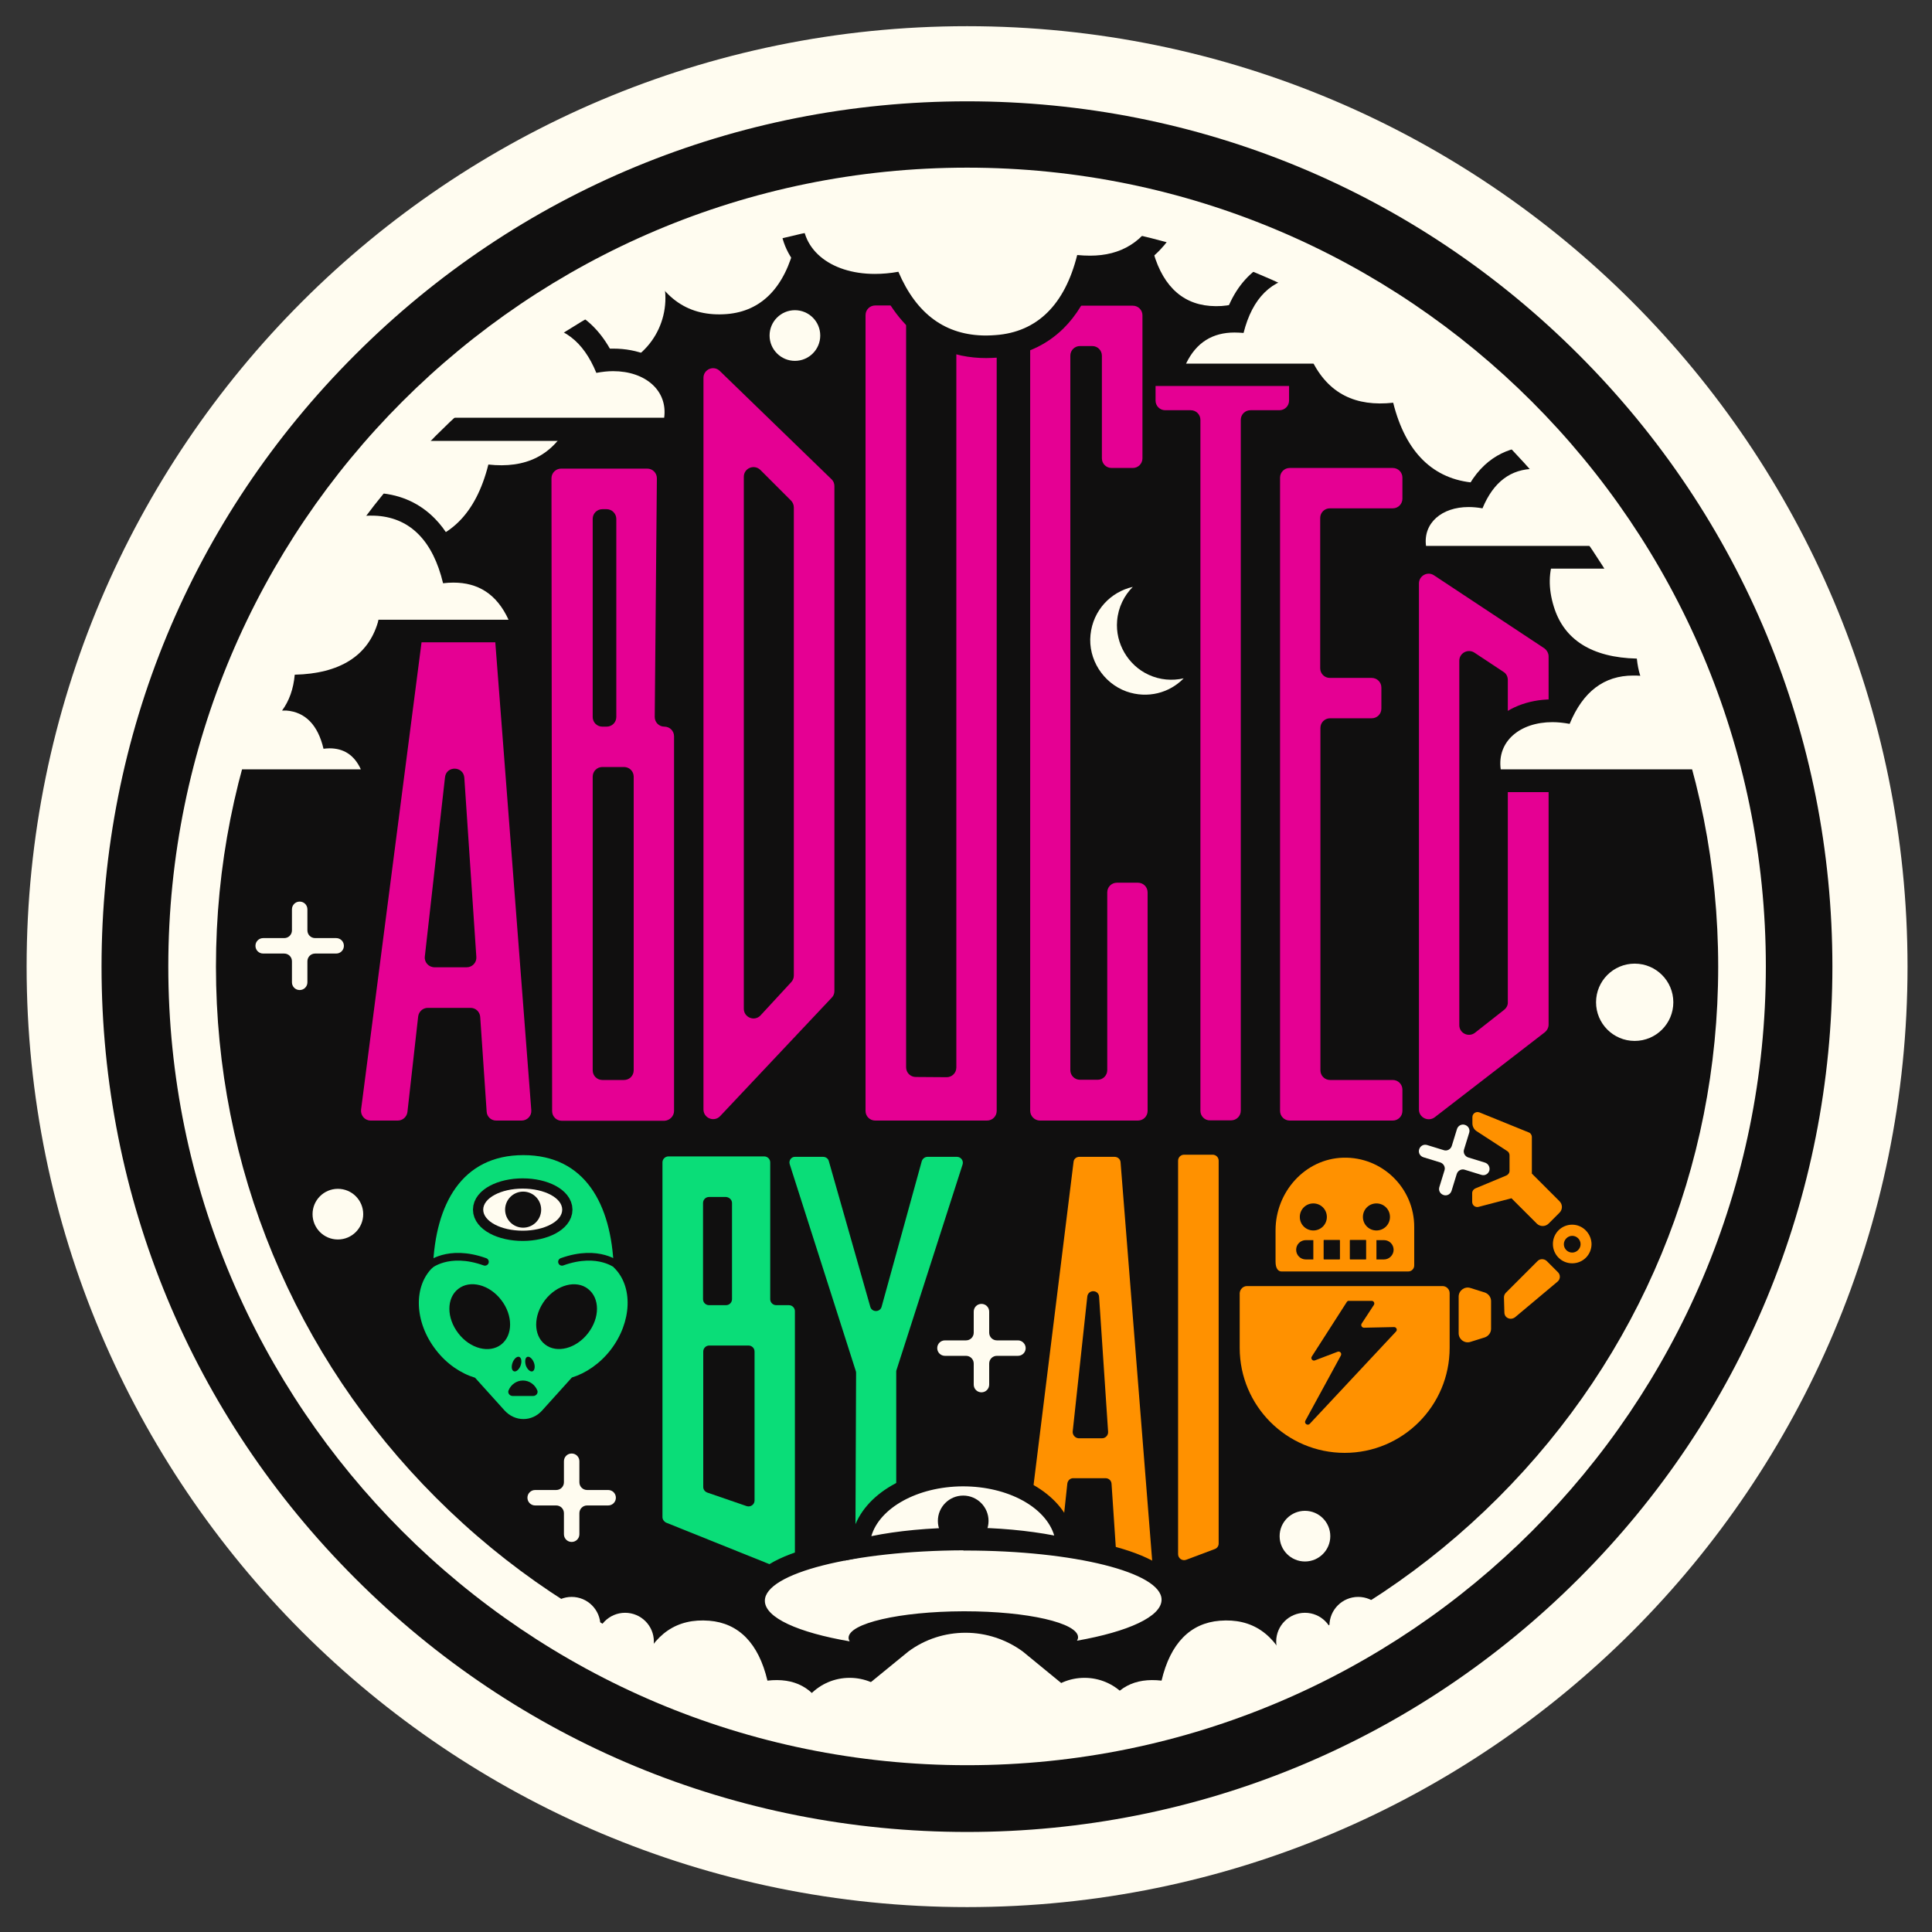
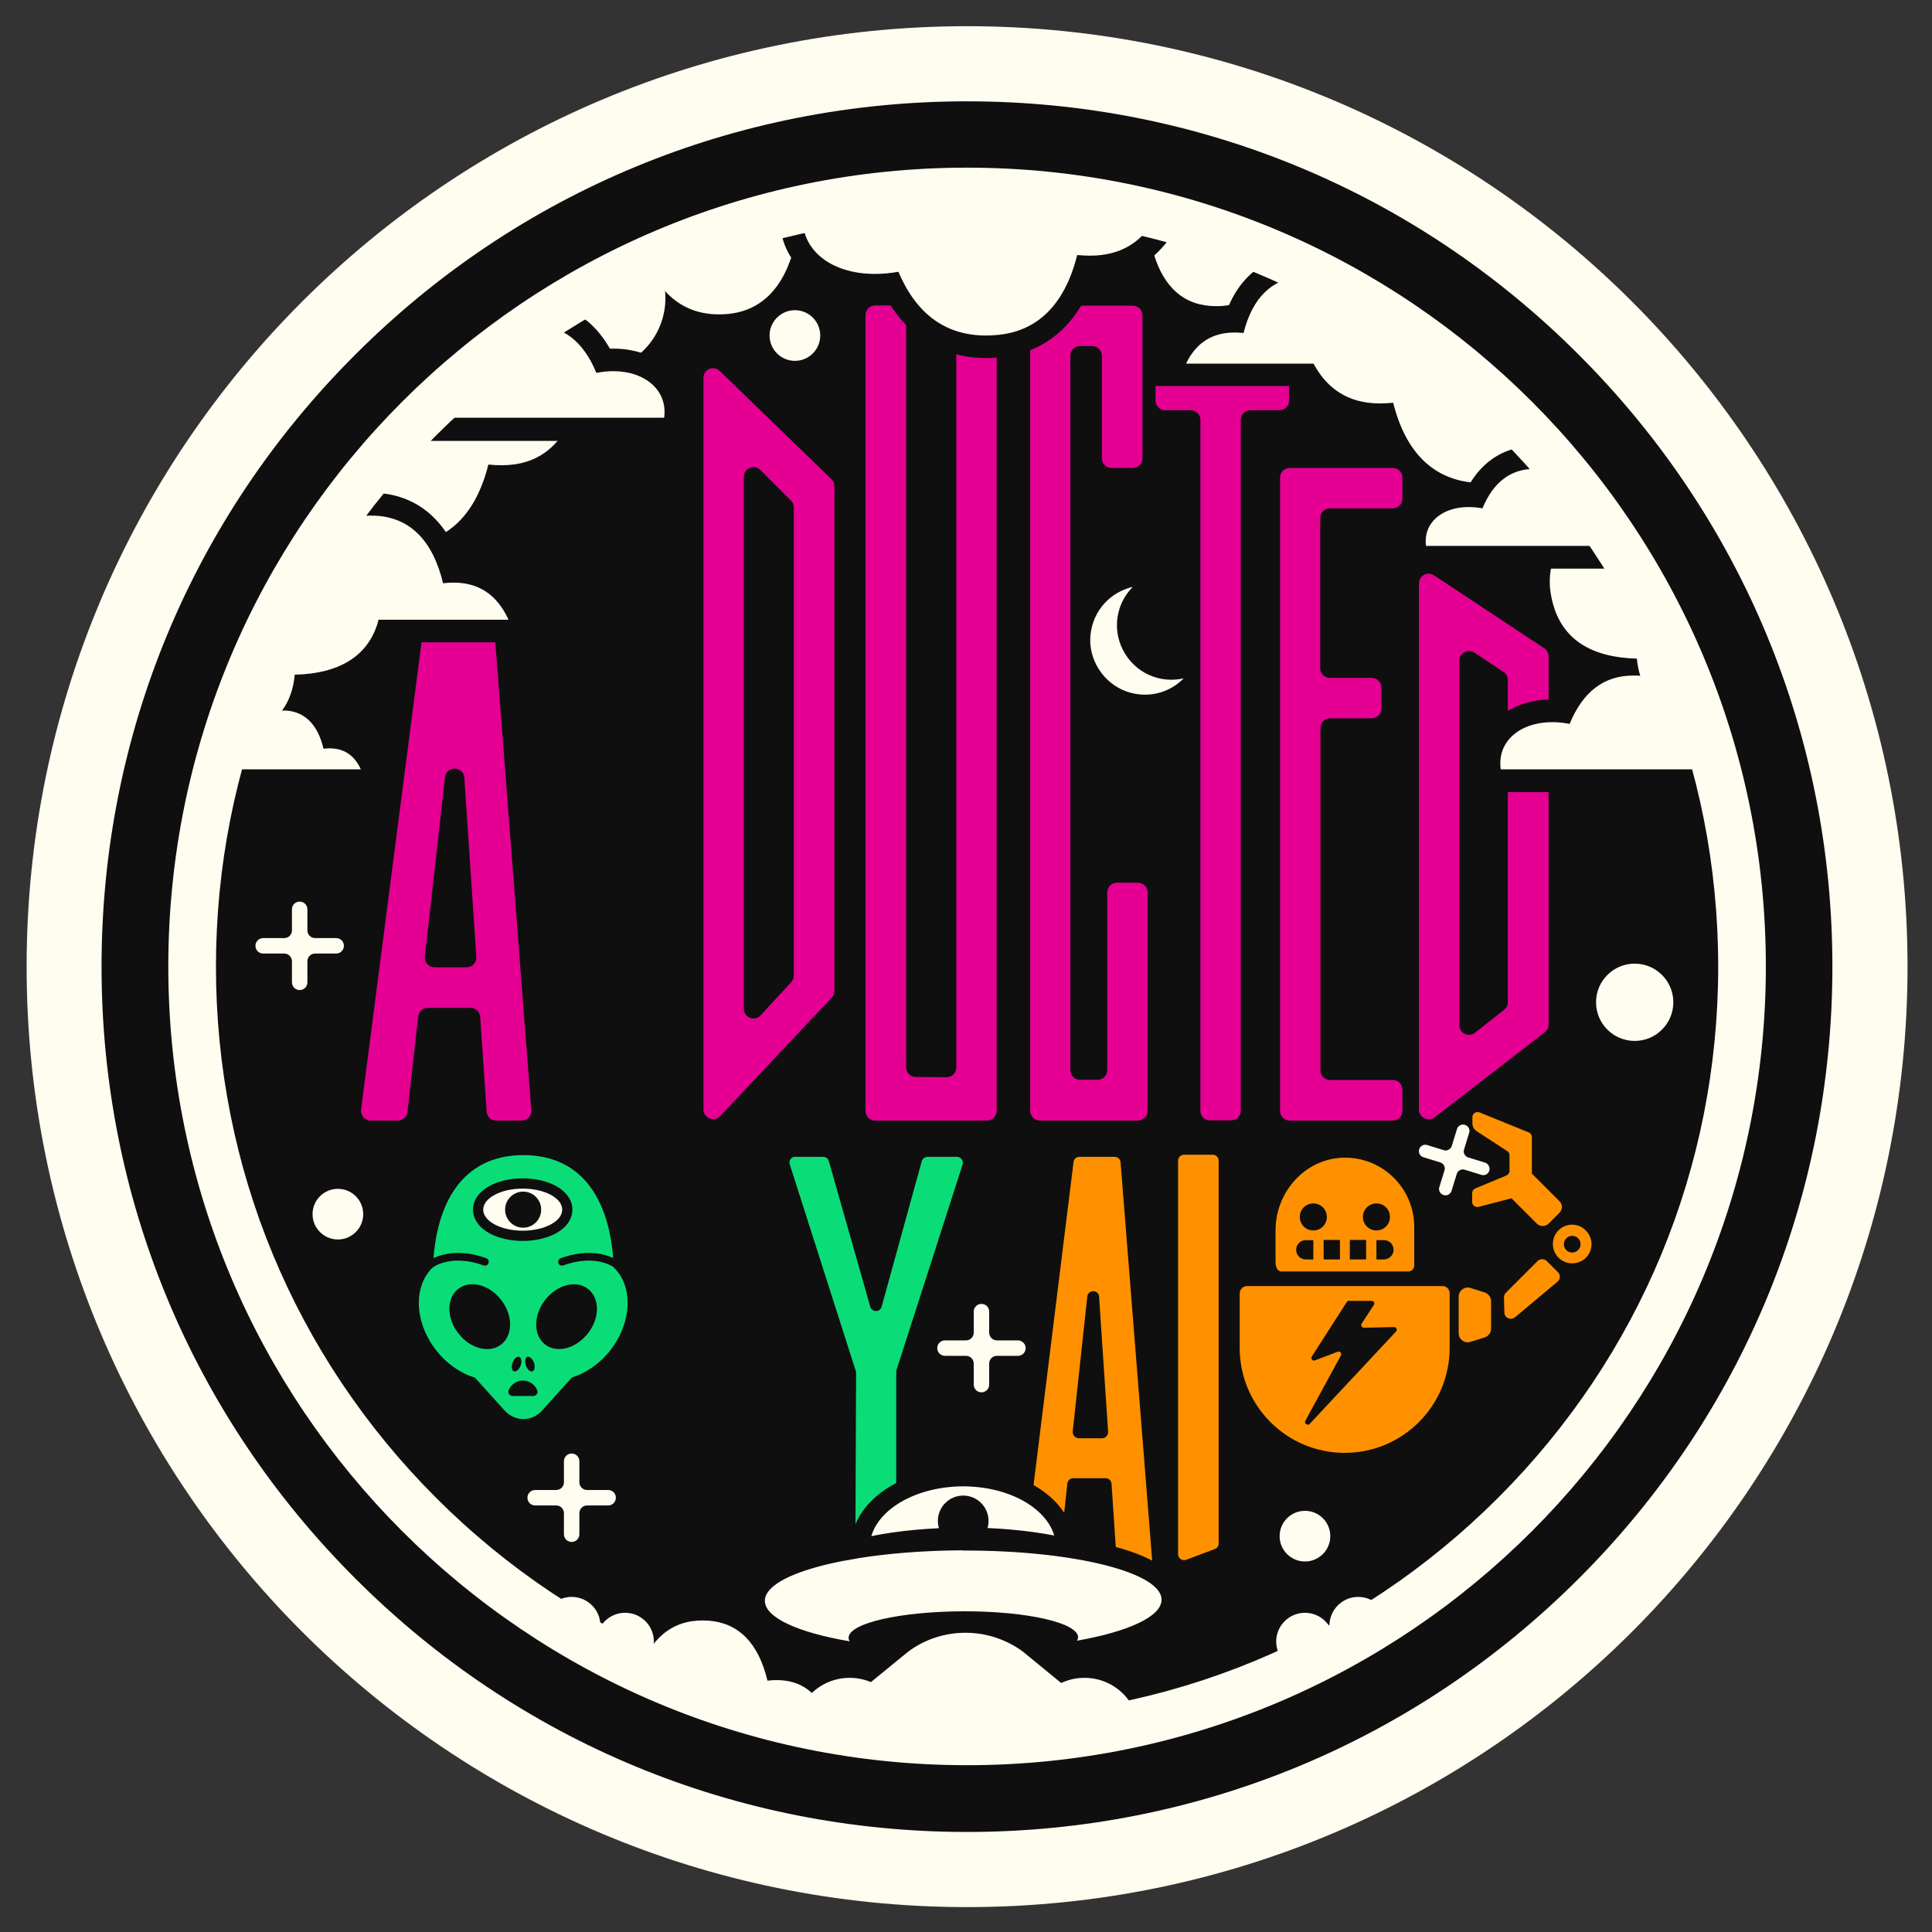
<svg xmlns="http://www.w3.org/2000/svg" version="1.1" x="0px" y="0px" viewBox="0 0 900 900" style="enable-background:new 0 0 900 900;" xml:space="preserve">
  <rect x="0" y="0" width="900" height="900" fill="#333333" stroke="none" />
  <style type="text/css">
	.st0{display:none;}
	.st1{display:inline;}
	.st2{fill:#100F0F;}
	.st3{fill:#FFFCF0;}
	.st4{fill:#E50093;}
	.st5{fill:#FF9100;}
	.st6{fill:#0ADD78;}
	.st7{fill:none;stroke:#100F0F;stroke-width:3.582;stroke-linecap:round;stroke-miterlimit:10;}
	.st8{fill:none;stroke:#100F0F;stroke-width:9.552;stroke-miterlimit:10;}
</style>
  <g id="Layer_2" class="st0">
    <rect x="0.5" y="0.3" class="st1" width="900" height="900" />
  </g>
  <g id="Layer_1">
    <circle class="st2" cx="448.8" cy="450.6" r="430.8" />
    <path class="st3" d="M450.5,47.2c107.7,0,208.9,41.9,285,118.1c76.1,76.1,118.1,177.4,118.1,285s-41.9,208.9-118.1,285   c-76.1,76.1-177.4,118.1-285,118.1s-208.9-41.9-285-118.1C89.3,659.2,47.3,558,47.3,450.3s41.9-208.9,118.1-285   C241.5,89.1,342.8,47.2,450.5,47.2 M450.5,12.2c-241.9,0-438.1,196.1-438.1,438.1s196.1,438.1,438.1,438.1s438.1-196.1,438.1-438.1   S692.4,12.2,450.5,12.2L450.5,12.2z" />
    <path class="st3" d="M153.1,239.2c9,10.9,21.2,15.7,36.4,14.5c19.3-1.5,32.2-14.1,38-37.3c17.3,1.9,30.3-4,38.1-20.2   c-20.6,0-41.2,0-61.6,0L153.1,239.2z" />
    <circle class="st3" cx="157.4" cy="565.6" r="11.8" />
    <circle class="st3" cx="607.9" cy="715.6" r="11.8" />
    <circle class="st3" cx="761.5" cy="466.9" r="18" />
    <circle class="st3" cx="370.3" cy="156.3" r="11.8" />
-     <path class="st4" d="M458.7,719.6h-5.8c-1.2,0-2.1-0.9-2.1-2.1v-5.8c0-1.2-0.9-2.1-2.1-2.1l0,0c-1.2,0-2.1,0.9-2.1,2.1v5.8   c0,1.2-0.9,2.1-2.1,2.1h-5.8c-1.2,0-2.1,0.9-2.1,2.1v0c0,1.2,0.9,2.1,2.1,2.1h5.8c1.2,0,2.1,0.9,2.1,2.1v5.8c0,1.2,0.9,2.1,2.1,2.1   l0,0c1.2,0,2.1-0.9,2.1-2.1v-5.8c0-1.2,0.9-2.1,2.1-2.1h5.8c1.2,0,2.1-0.9,2.1-2.1v0C460.8,720.5,459.9,719.6,458.7,719.6z" />
    <g>
      <path class="st3" d="M156.6,437h-9.8c-2,0-3.6-1.6-3.6-3.6v-9.8c0-2-1.6-3.6-3.6-3.6l0,0c-2,0-3.6,1.6-3.6,3.6v9.8    c0,2-1.6,3.6-3.6,3.6h-9.8c-2,0-3.6,1.6-3.6,3.6v0c0,2,1.6,3.6,3.6,3.6h9.8c2,0,3.6,1.6,3.6,3.6v9.8c0,2,1.6,3.6,3.6,3.6l0,0    c2,0,3.6-1.6,3.6-3.6v-9.8c0-2,1.6-3.6,3.6-3.6h9.8c2,0,3.6-1.6,3.6-3.6v0C160.2,438.6,158.6,437,156.6,437z" />
    </g>
    <g>
      <path class="st3" d="M474.2,624.4h-9.8c-2,0-3.6-1.6-3.6-3.6V611c0-2-1.6-3.6-3.6-3.6l0,0c-2,0-3.6,1.6-3.6,3.6v9.8    c0,2-1.6,3.6-3.6,3.6h-9.8c-2,0-3.6,1.6-3.6,3.6v0c0,2,1.6,3.6,3.6,3.6h9.8c2,0,3.6,1.6,3.6,3.6v9.8c0,2,1.6,3.6,3.6,3.6l0,0    c2,0,3.6-1.6,3.6-3.6v-9.8c0-2,1.6-3.6,3.6-3.6h9.8c2,0,3.6-1.6,3.6-3.6v0C477.8,626.1,476.2,624.4,474.2,624.4z" />
    </g>
    <g>
      <path class="st3" d="M283.3,694.1h-9.8c-2,0-3.6-1.6-3.6-3.6v-9.8c0-2-1.6-3.6-3.6-3.6h0c-2,0-3.6,1.6-3.6,3.6v9.8    c0,2-1.6,3.6-3.6,3.6h-9.8c-2,0-3.6,1.6-3.6,3.6v0c0,2,1.6,3.6,3.6,3.6h9.8c2,0,3.6,1.6,3.6,3.6v9.8c0,2,1.6,3.6,3.6,3.6h0    c2,0,3.6-1.6,3.6-3.6v-9.8c0-2,1.6-3.6,3.6-3.6h9.8c2,0,3.6-1.6,3.6-3.6v0C286.9,695.7,285.3,694.1,283.3,694.1z" />
    </g>
    <path class="st3" d="M691.8,541.6l-7.8-2.4c-1.6-0.5-2.5-2.2-2-3.7l2.4-7.8c0.5-1.6-0.4-3.2-2-3.7l0,0c-1.6-0.5-3.2,0.4-3.7,2   l-2.4,7.8c-0.5,1.6-2.2,2.5-3.7,2l-7.8-2.4c-1.6-0.5-3.2,0.4-3.7,2l0,0c-0.5,1.6,0.4,3.2,2,3.7l7.8,2.4c1.6,0.5,2.5,2.2,2,3.7   l-2.4,7.8c-0.5,1.6,0.4,3.2,2,3.7l0,0c1.6,0.5,3.2-0.4,3.7-2l2.4-7.8c0.5-1.6,2.2-2.5,3.7-2l7.8,2.4c1.6,0.5,3.2-0.4,3.7-2l0,0   C694.2,543.7,693.3,542.1,691.8,541.6z" />
    <path class="st5" d="M580.9,599.1h91.1c1.8,0,3.3,1.5,3.3,3.3v25.5c0,27-21.9,48.9-48.9,48.9h0c-27,0-48.9-21.9-48.9-48.9v-25.5   C577.6,600.6,579.1,599.1,580.9,599.1z" />
    <path class="st5" d="M691.7,623l-6.7,2.1c-2.7,0.9-5.5-1.2-5.5-4V604c0-2.8,2.8-4.9,5.5-4l6.7,2.1c1.7,0.6,2.9,2.2,2.9,4V619   C694.6,620.8,693.4,622.4,691.7,623z" />
    <path class="st5" d="M700.8,611.5l-0.2-7.1c0-0.8,0.3-1.6,0.9-2.2l14.8-14.8c1.1-1.1,3-1.1,4.2,0l5.3,5.3c1.2,1.2,1.1,3.2-0.2,4.3   l-19.8,16.6C703.7,615.2,700.9,614,700.8,611.5z" />
    <path class="st5" d="M726.5,559.6l-12.9-12.9v-17c0-1-0.6-1.9-1.5-2.2l-22.9-9.3c-1.6-0.6-3.3,0.5-3.3,2.2v2.9   c0,1.4,0.7,2.8,1.9,3.6l14.3,9.3c0.7,0.4,1.1,1.2,1.1,2v7.2c0,1-0.6,1.8-1.5,2.2l-14.4,6c-0.9,0.4-1.5,1.2-1.5,2.2v4.1   c0,1.6,1.5,2.7,3,2.3l15.3-4l11.8,11.8c1.5,1.5,4,1.5,5.5,0l4.9-4.9C728,563.6,728,561.1,726.5,559.6z" />
    <path class="st5" d="M732.4,570.5c-5,0-9,4-9,9c0,5,4,9,9,9c5,0,9-4,9-9C741.3,574.6,737.3,570.5,732.4,570.5z M732.4,583.5   c-2.2,0-3.9-1.8-3.9-3.9s1.8-3.9,3.9-3.9c2.2,0,3.9,1.8,3.9,3.9S734.5,583.5,732.4,583.5z" />
    <path class="st4" d="M231.1,522H243c2.6,0,4.7-2.2,4.5-4.8l-18.9-245.7c-0.2-2.3-2.1-4.2-4.5-4.2h-19.6c-2.3,0-4.2,1.7-4.5,3.9   l-31.8,245.7c-0.3,2.7,1.7,5.1,4.5,5.1h12.6c2.3,0,4.2-1.7,4.5-4l5-44.5c0.3-2.3,2.2-4,4.5-4h19.9c2.4,0,4.3,1.8,4.5,4.2l3,44.1   C226.8,520.1,228.7,522,231.1,522z M197.9,445.6l9.4-83.5c0.6-5.5,8.6-5.3,9,0.2l5.6,83.5c0.2,2.6-1.9,4.8-4.5,4.8h-14.9   C199.7,450.6,197.6,448.3,197.9,445.6z" />
-     <path class="st4" d="M314,517.5V343c0-2.5-2-4.5-4.5-4.5h0c-2.5,0-4.5-2-4.5-4.5l1-111.2c0-2.5-2-4.5-4.5-4.5h-40.1   c-2.5,0-4.5,2-4.5,4.5l0.3,294.8c0,2.5,2,4.5,4.5,4.5h47.8C312,522,314,519.9,314,517.5z M287.1,241.7V334c0,2.5-2,4.5-4.5,4.5h-2   c-2.5,0-4.5-2-4.5-4.5v-92.3c0-2.5,2-4.5,4.5-4.5h2C285,237.2,287.1,239.2,287.1,241.7z M290.7,503.1h-10.1c-2.5,0-4.5-2-4.5-4.5   V361.8c0-2.5,2-4.5,4.5-4.5h10.1c2.5,0,4.5,2,4.5,4.5v136.8C295.2,501.1,293.2,503.1,290.7,503.1z" />
    <path class="st4" d="M327.7,176v340.8c0,4.1,5,6.1,7.8,3.1l52-55.2c0.8-0.8,1.2-1.9,1.2-3.1V226.4c0-1.2-0.5-2.4-1.4-3.2l-52-50.4   C332.4,170,327.7,172.1,327.7,176z M368.6,457.5L354.3,473c-2.8,3-7.8,1-7.8-3.1V222.1c0-4,4.8-6,7.7-3.2l14.3,14.3   c0.8,0.8,1.3,2,1.3,3.2v218C369.8,455.6,369.4,456.6,368.6,457.5z" />
    <path class="st4" d="M661,271.8v245.1c0,3.7,4.3,5.8,7.3,3.6l51.3-39.6c1.1-0.9,1.8-2.2,1.8-3.6V305.8c0-1.5-0.8-2.9-2-3.8L668,268   C665,266,661,268.2,661,271.8z M700.7,470.4l-13.6,10.7c-3,2.3-7.3,0.2-7.3-3.5V307.8c0-3.6,4-5.7,7-3.8l13.6,9   c1.3,0.8,2,2.2,2,3.8v150C702.5,468.2,701.8,469.5,700.7,470.4z" />
    <path class="st4" d="M403.2,146.8v370.7c0,2.5,2,4.5,4.5,4.5h52.1c2.5,0,4.5-2,4.5-4.5V146.8c0-2.5-2.1-4.5-4.6-4.5l-9.8,0.1   c-2.5,0-4.4,2-4.4,4.5v350.4c0,2.5-2,4.5-4.5,4.5l-14.4-0.1c-2.5,0-4.5-2-4.5-4.5V146.8c0-2.5-2-4.5-4.5-4.5h-9.9   C405.2,142.3,403.2,144.3,403.2,146.8z" />
    <path class="st4" d="M479.9,517.4V146.9c0-2.5,2-4.5,4.5-4.5h43.3c2.5,0,4.5,2,4.5,4.5v66.6c0,2.5-2,4.5-4.5,4.5h-9.9   c-2.5,0-4.5-2-4.5-4.5v-47.8c0-2.5-2-4.5-4.5-4.5h-5.7c-2.5,0-4.5,2-4.5,4.5v332.8c0,2.5,2,4.5,4.5,4.5h8.2c2.5,0,4.5-2,4.5-4.5   v-82.8c0-2.5,2-4.5,4.5-4.5h9.8c2.5,0,4.5,2,4.5,4.5v101.8c0,2.5-2,4.5-4.5,4.5h-45.8C481.9,521.9,479.9,519.9,479.9,517.4z" />
    <path class="st4" d="M559.2,517.5V195.6c0-2.5-2-4.5-4.5-4.5h-11.9c-2.5,0-4.5-2-4.5-4.5v-9.8c0-2.5,2-4.5,4.5-4.5H596   c2.5,0,4.5,2,4.5,4.5v9.8c0,2.5-2,4.5-4.5,4.5h-13.5c-2.5,0-4.5,2-4.5,4.5v321.8c0,2.5-2,4.5-4.5,4.5l-9.8,0   C561.2,522,559.2,519.9,559.2,517.5z" />
    <path class="st4" d="M596.3,517.5v-295c0-2.5,2-4.5,4.5-4.5h48c2.5,0,4.5,2,4.5,4.5v9.8c0,2.5-2,4.5-4.5,4.5h-29.3   c-2.5,0-4.5,2-4.5,4.5v70c0,2.5,2,4.5,4.5,4.5H639c2.5,0,4.5,2,4.5,4.5v9.8c0,2.5-2,4.5-4.5,4.5h-19.4c-2.5,0-4.5,2-4.5,4.5v159.5   c0,2.5,2,4.5,4.5,4.5h29.2c2.5,0,4.5,2,4.5,4.5v9.9c0,2.5-2,4.5-4.5,4.5h-48C598.3,522,596.3,520,596.3,517.5z" />
    <path class="st5" d="M524.1,733.9l10.7-3.1c1.3-0.4,2.1-1.6,2-2.9L522,541.4c-0.1-1.4-1.3-2.5-2.8-2.5h-16.4c-1.4,0-2.6,1-2.7,2.4   l-24.7,199.5c-0.2,1.8,1.3,3.3,3.1,3.1l11.1-1.6c1.3-0.2,2.2-1.2,2.4-2.4l5.2-48.8c0.2-1.4,1.3-2.5,2.7-2.5h15.1   c1.5,0,2.7,1.1,2.8,2.6l2.7,40.3C520.7,733.2,522.4,734.4,524.1,733.9z M499.7,666.9l6.8-62.9c0.4-3.4,5.3-3.3,5.5,0.1l4.2,62.9   c0.1,1.6-1.2,3-2.8,3h-11C500.9,669.9,499.6,668.5,499.7,666.9z" />
-     <path class="st6" d="M370.3,729.3V610.8c0-1.5-1.2-2.8-2.8-2.8h-5.9c-1.5,0-2.8-1.2-2.8-2.8v-63.7c0-1.5-1.2-2.8-2.8-2.8h-44.6   c-1.5,0-2.8,1.2-2.8,2.8v165.2c0,1.1,0.7,2.1,1.7,2.6l56,22.5C368.3,732.6,370.3,731.2,370.3,729.3z M341,560.4v44.8   c0,1.5-1.2,2.8-2.8,2.8h-7.9c-1.5,0-2.8-1.2-2.8-2.8v-44.8c0-1.5,1.2-2.8,2.8-2.8h7.9C339.7,557.7,341,558.9,341,560.4z    M347.8,701.6l-18.3-6.3c-1.1-0.4-1.9-1.4-1.9-2.6v-63.1c0-1.5,1.2-2.8,2.8-2.8h18.3c1.5,0,2.8,1.2,2.8,2.8V699   C351.5,700.9,349.6,702.2,347.8,701.6z" />
    <path class="st6" d="M367.9,542.4l30.8,96.4c0.1,0.3,0.1,0.6,0.1,0.9l-0.4,97.9c0,1.4,1,2.6,2.4,2.8l13.6,1.7   c1.6,0.2,3.1-1.1,3.1-2.7V639.1c0-0.3,0-0.6,0.1-0.8l30.8-95.8c0.6-1.8-0.8-3.6-2.6-3.6h-13.7c-1.2,0-2.3,0.8-2.7,2l-18.7,67.8   c-0.7,2.7-4.6,2.7-5.3,0l-19.3-67.8c-0.3-1.2-1.4-2-2.7-2h-13C368.6,538.8,367.3,540.7,367.9,542.4z" />
    <path class="st5" d="M548.8,724V540.7c0-1.5,1.2-2.8,2.8-2.8h13.3c1.5,0,2.8,1.2,2.8,2.8V719c0,1.2-0.7,2.2-1.8,2.6l-13.3,5   C550.7,727.3,548.8,725.9,548.8,724z" />
    <g>
      <path class="st3" d="M394.9,769.5c-19.8-3.4-43.5-10.3-43.5-23.6c0-8.9,10.3-16,30.6-21.1c17.8-4.5,41.4-7.1,66.5-7.1l1.1,0    c46.3,0,96.1,8.7,96.2,27.7c0,13.3-23.6,20.3-43.4,23.8l-10,1.8l4.4-7.9c-3.6-2.8-19.9-7.5-47.6-7.5l-0.7,0    c-28.1,0.1-44.6,4.9-48.3,7.8l4.5,7.8L394.9,769.5z" />
      <path class="st2" d="M449.7,722.3c50.5,0,91.4,10.2,91.4,22.9c0,7.9-15.6,14.9-39.4,19.1c0.3-0.5,0.5-1,0.5-1.6    c0-6.7-23.6-12.1-52.8-12.1c-0.2,0-0.5,0-0.7,0c-29.5,0.1-53.5,5.6-53.4,12.4c0,0.5,0.2,1.1,0.5,1.6c-23.9-4.1-39.5-11-39.5-18.9    c0-12.8,41.3-23.3,92.4-23.5C448.9,722.4,449.3,722.3,449.7,722.3 M449.7,712.8l-1.2,0c-25.5,0.1-49.5,2.7-67.7,7.3    c-9.4,2.4-16.9,5.2-22.3,8.5c-9.9,5.9-11.9,12.7-11.9,17.3c0,7.9,5.5,14.4,16.3,19.5c7.7,3.6,18.2,6.6,31.1,8.8l20,3.5l-7-12.2    c6.7-2.3,21.1-5,41.6-5.1l0.7,0c20.1,0,34.3,2.6,40.9,4.8l-6.9,12.2l20-3.6c12.9-2.3,23.4-5.3,31.1-9    c10.8-5.1,16.2-11.7,16.2-19.6c0-4.6-2.1-11.3-11.9-17.1c-5.4-3.2-12.8-6-22.1-8.3C498.7,715.3,474.9,712.8,449.7,712.8    L449.7,712.8z" />
    </g>
    <g>
      <g>
        <path class="st3" d="M401.6,714.4c4.4-15.2,24-26.3,46.8-26.4l0.2,0c22.9,0,42.1,10.7,46.7,26l2.1,6.9l-7.1-1.4     c-12.1-2.4-26.3-3.6-40.8-3.6l-0.9,0c-15,0.1-29.4,1.4-41.9,3.9l-7.1,1.4L401.6,714.4z" />
        <path class="st2" d="M448.6,692.4c21.1,0,38.6,9.8,42.5,22.9c-12-2.3-26.3-3.7-41.6-3.7c-0.3,0-0.6,0-0.9,0     c-15.8,0.1-30.5,1.5-42.7,4c3.8-13.1,21.4-23.1,42.6-23.2C448.5,692.4,448.5,692.4,448.6,692.4 M448.6,683.7L448.6,683.7l-0.2,0     c-25,0.1-46,12.2-51,29.5l-4,13.8l14.1-2.9c12.2-2.5,26.3-3.8,41-3.8l0.9,0c14.3,0,28.1,1.2,40,3.5l14.2,2.7l-4.1-13.8     C494.4,695.6,473.5,683.7,448.6,683.7L448.6,683.7z" />
      </g>
    </g>
    <path class="st3" d="M522.5,807.1H376.9l46.3-37.8c7.7-5.7,17-8.7,26.6-8.7h0c9.6,0,18.9,3.1,26.6,8.7L522.5,807.1z" />
    <path class="st6" d="M285.9,590.4c-1.1-29.3-13.3-52.3-42.1-52.3c-28.8,0-41,23-42.1,52.2c-9.2,8.7-8.8,25.5,1.4,38.6   c5,6.5,11.6,10.9,18.2,12.9L235,657c4.9,5.4,12.8,5.4,17.6,0l13.8-15.3c6.5-2,13-6.4,18-12.8C294.5,615.8,295,599.1,285.9,590.4z    M245.6,632.1c1-0.4,2.4,0.8,3.1,2.6c0.7,1.8,0.4,3.7-0.6,4.1c-1,0.4-2.4-0.8-3.1-2.6C244.4,634.3,244.6,632.5,245.6,632.1z    M238.8,634.7c0.7-1.8,2.1-3,3.1-2.6c1,0.4,1.3,2.2,0.6,4.1c-0.7,1.8-2.1,3-3.1,2.6C238.3,638.4,238.1,636.6,238.8,634.7z    M233.5,626.3c-5.5,4.3-14.5,2-20-5.2c-5.5-7.1-5.6-16.4,0-20.7c5.5-4.3,14.5-2,20,5.2C239,612.7,239,622,233.5,626.3z    M248.4,650.3h-9.6c-1.4,0-2.4-1.4-1.9-2.6c1.1-2.7,3.7-4.6,6.7-4.6c3,0,5.6,1.9,6.7,4.6C250.8,648.9,249.8,650.3,248.4,650.3z    M273.9,621.1c-5.5,7.1-14.5,9.5-20,5.2c-5.5-4.3-5.5-13.5,0-20.7c5.5-7.1,14.5-9.5,20-5.2C279.5,604.7,279.5,613.9,273.9,621.1z" />
    <path class="st7" d="M199.7,589.6c0,0,8.9-8,26.2-1.8" />
    <path class="st7" d="M288,589.6c0,0-8.9-8-26.2-1.8" />
    <path class="st5" d="M625.7,539.3c-17.8,0.5-31.5,16-31.5,33.8v14.6c0,3.3,1.3,4.6,2.8,4.6H656c1.6,0,2.8-1.3,2.8-2.8v-17.8   C658.9,553.5,643.9,538.8,625.7,539.3z M611.8,586.7h-3.5c-2.5,0-4.5-2-4.5-4.5c0-2.5,2-4.5,4.5-4.5h3.5V586.7z M611.8,573.2   c-3.5,0-6.3-2.8-6.3-6.3c0-3.5,2.8-6.3,6.3-6.3c3.5,0,6.3,2.8,6.3,6.3C618.1,570.4,615.3,573.2,611.8,573.2z M624,586.7h-7.2   c-0.1,0-0.2-0.1-0.2-0.2v-8.7c0-0.1,0.1-0.2,0.2-0.2h7.2c0.1,0,0.2,0.1,0.2,0.2v8.7C624.1,586.6,624.1,586.7,624,586.7z    M636.2,586.7h-7.2c-0.1,0-0.2-0.1-0.2-0.2v-8.7c0-0.1,0.1-0.2,0.2-0.2h7.2c0.1,0,0.2,0.1,0.2,0.2v8.7   C636.4,586.6,636.3,586.7,636.2,586.7z M634.9,566.9c0-3.5,2.8-6.3,6.3-6.3c3.5,0,6.3,2.8,6.3,6.3c0,3.5-2.8,6.3-6.3,6.3   C637.7,573.2,634.9,570.4,634.9,566.9z M644.7,586.7h-3.5v-9h3.5c2.5,0,4.5,2,4.5,4.5C649.2,584.6,647.2,586.7,644.7,586.7z" />
    <path class="st3" d="M535,314.3c-9.5-4.4-15.5-14.6-14.6-25.1c0.5-6.3,3.3-11.8,7.3-15.8c-10.2,2.3-18.5,10.8-19.7,22.3   c-1.2,11.4,5.9,22.5,16.7,26.4c9.9,3.5,20.1,0.7,26.7-6.1C546.1,317.2,540.4,316.8,535,314.3z" />
    <path class="st3" d="M300.6,120.4c7.7,18.7,20.3,27.3,38,25.9c16.1-1.3,27-12.4,31.8-32.7c14.5,1.7,25.4-3.5,31.9-17.7L300.6,120.4   z" />
-     <path class="st3" d="M600.5,777c-6.6-16-17.3-23.2-32.3-22c-13.7,1.1-23,10.5-27.1,27.9c-12.4-1.4-21.6,3-27.2,15.1L600.5,777z" />
    <g>
      <path class="st3" d="M694.4,363.8l-0.6-4.6c-0.9-6.9,1-13.4,5.3-18.4c5.3-6.1,14.1-9.6,24-9.6c1.6,0,3.2,0.1,4.8,0.3    c5.3-10.8,12.7-17.6,22.2-20.5c-20.3-3.9-28.4-16.3-31.5-26.8c-5.8-19.3,0.8-35.6,19.5-48.4l5.1-3.5l41.7,86.8    c4.6,4.6,8.1,10.9,10.5,18.6c0.1,0,0.3,0,0.4,0c1.8,0,3.5,0.1,5.2,0.4l3.3,0.5l7.6,25.3H694.4z" />
      <path class="st2" d="M741,240l39.4,82.1c5,4.7,8.7,11.7,10.9,21c1.5-0.2,3-0.3,4.4-0.3c1.5,0,3,0.1,4.4,0.3l4.6,15.3    c-35.5,0-70.6,0-105.6,0c-1.8-13,8.9-22,24.1-22c2.5,0,5.2,0.3,8,0.8c6.2-15,16-22.5,29.6-22.5c1,0,2.1,0,3.2,0.1c0,0,0.1,0,0.1,0    c-0.8-2.5-1.3-5.1-1.6-8c-21-0.5-34-8.8-38.7-24.3C718.6,265.6,724.3,251.5,741,240 M745.2,224.3l-10.2,7    c-25.9,17.8-26,39.3-21.6,54.3c3.1,10.3,9,18.2,17.7,23.7c1.6,1,3.4,2,5.2,2.8c-4.2,3.2-8.1,7.7-11.6,13.7c-0.6,0-1.1,0-1.7,0    c-11.4,0-21.6,4.2-28,11.4c-5.4,6.2-7.7,14.2-6.6,22.6l1.2,9.2h9.3h105.6h14.2l-4.1-13.6l-4.6-15.3l-1.9-6.5l-6.7-1    c-0.8-0.1-1.7-0.2-2.5-0.3c-2.4-6.6-5.8-12.1-9.9-16.5l-38.6-80.5L745.2,224.3L745.2,224.3z" />
    </g>
    <path class="st3" d="M298.1,777c6.6-16,17.3-23.2,32.3-22c13.7,1.1,23,10.5,27.1,27.9c12.4-1.4,21.6,3,27.2,15.1L298.1,777z" />
    <path class="st3" d="M595.9,120.5c-6.6,16-17.3,23.2-32.3,22c-13.7-1.1-23-10.5-27.1-27.9c-12.4,1.4-21.6-3-27.2-15.1L595.9,120.5z   " />
    <g>
      <path class="st3" d="M544.1,174.5l3.7-7.6c5.6-11.6,14.8-17.5,27.3-17.5c0.1,0,0.2,0,0.3,0c6.4-19.9,19.8-25.2,30.2-26    c1.2-0.1,2.3-0.1,3.5-0.1c14.2,0,24.9,6.8,31.9,20.4c1.6-0.2,3.1-0.2,4.6-0.2c9.9,0,18.6,3.4,23.7,9.4c4.1,4.7,5.8,10.8,4.9,17.1    l-0.6,4.6H544.1z" />
      <path class="st2" d="M609.1,128.7c13.2,0,22.8,6.9,28.8,20.9c2.7-0.5,5.3-0.7,7.7-0.7c14.8,0,25.1,8.4,23.4,20.5    c-38.6,0-77.2,0-116.5,0c4.8-10,12.5-14.5,22.6-14.5c1.4,0,2.8,0.1,4.2,0.2c4.1-16.3,13.1-25.2,26.7-26.3    C607.1,128.7,608.1,128.7,609.1,128.7 M609.1,118L609.1,118c-1.3,0-2.6,0.1-3.9,0.2c-9.4,0.7-25.4,5.2-33.6,26.1    c-12.8,1-22.7,8-28.6,20.3l-7.4,15.2h16.9H669h9.2l1.3-9.1c1.1-7.9-1.1-15.5-6.2-21.3c-6.2-7.1-16.3-11.2-27.7-11.2    c-0.5,0-1.1,0-1.6,0C634.2,121.8,619.9,118,609.1,118L609.1,118z" />
    </g>
    <g>
      <path class="st3" d="M459.4,161.6c-19.8,0-34.6-9.8-44.1-29.1c-2.7,0.3-5.3,0.5-7.9,0.5c0,0,0,0,0,0c-13.4,0-25.1-4.6-32.1-12.6    c-5.4-6.3-7.7-14.1-6.5-22.6l0.6-4.6h178.8l-3.7,7.6c-7.6,15.6-20,23.6-36.9,23.6c-0.7,0-1.4,0-2.1,0c-8.6,28.5-27.1,35.9-41.5,37    C462.6,161.5,461,161.6,459.4,161.6z" />
      <path class="st2" d="M539.9,98.5c-6.9,14.3-17.8,20.6-32.1,20.6c-1.9,0-4-0.1-6-0.3c-5.8,23.2-18.7,35.9-38,37.3    c-1.5,0.1-2.9,0.2-4.4,0.2c-18.8,0-32.4-9.8-40.9-29.7c-3.8,0.7-7.5,1-11,1c-21,0-35.7-12-33.3-29.1    C429.1,98.5,484.1,98.5,539.9,98.5 M556.8,87.9h-16.9H374.2H365l-1.3,9.1c-1.4,9.9,1.3,19.4,7.7,26.8c7.9,9.2,21.1,14.4,36.1,14.4    c1.6,0,3.2-0.1,4.8-0.2c13.1,23.6,32.5,28.8,47.1,28.8c1.7,0,3.4-0.1,5.2-0.2c12.2-0.9,22.5-5.5,30.7-13.5    c6.1-6,10.9-13.9,14.3-23.5c18-0.6,31.7-9.7,39.9-26.5L556.8,87.9L556.8,87.9z" />
    </g>
    <path class="st3" d="M723.4,210.4c-9,10.9-21.2,15.7-36.4,14.5c-19.3-1.5-32.2-14.1-38-37.3c-17.3,1.9-30.3-4-38.1-20.2   c20.6,0,41.2,0,61.6,0L723.4,210.4z" />
    <g>
      <path class="st3" d="M659.7,259.5l-0.6-4.6c-0.8-5.9,0.8-11.6,4.6-15.9c4.6-5.2,12-8.2,20.4-8.2c1.1,0,2.2,0.1,3.4,0.2    c7.5-14.7,18.9-17.9,27.5-17.9c1,0,2,0,3,0.1c9,0.7,20.5,5.4,26.1,23c10.6,0.1,18.7,5.6,23.5,15.9l3.5,7.5H659.7z" />
      <path class="st2" d="M715,218.4c0.8,0,1.7,0,2.6,0.1c11.4,0.9,19.1,8.8,22.5,23.2c1.2-0.1,2.4-0.2,3.6-0.2c8.5,0,15,3.9,19,12.8    c-33.1,0-65.8,0-98.4,0c-1.4-10.6,7.3-18.1,19.8-18.1c2.1,0,4.3,0.2,6.5,0.6C695.7,224.5,703.8,218.4,715,218.4 M715,207.8    c-9.5,0-21.9,3.3-30.5,17.8c-0.1,0-0.2,0-0.3,0c-10.1,0-18.8,3.6-24.4,10c-4.8,5.5-6.9,12.6-5.9,20.1l1.2,9.2h9.3h98.4h16.6    l-7-15.1c-5.1-11-13.5-17.4-24.5-18.7c-7.3-18.5-21.2-22.5-29.5-23.2C717.3,207.8,716.1,207.8,715,207.8L715,207.8z" />
    </g>
    <path class="st3" d="M370.3,807.1c0-14.1,11.4-25.5,25.5-25.5c14.1,0,25.5,11.4,25.5,25.5H370.3z" />
    <path class="st3" d="M479.7,807.1c0-14.1,11.4-25.5,25.5-25.5s25.5,11.4,25.5,25.5H479.7z" />
    <circle class="st3" cx="291.2" cy="764.7" r="13.4" />
    <circle class="st3" cx="266.3" cy="757.3" r="13.4" />
    <circle class="st3" cx="632.7" cy="757.3" r="13.4" />
    <circle class="st3" cx="607.9" cy="764.7" r="13.4" />
    <path class="st3" d="M305,121.1c9.8,16.2,4.7,37.2-11.5,47s-37.2,4.7-47-11.5L305,121.1z" />
    <g>
      <path class="st3" d="M182.9,200l3.5-7.5c5.7-12.2,15-18.4,27.7-18.4c0.1,0,0.2,0,0.3,0c6.5-21.2,20.1-26.8,30.7-27.6    c1.2-0.1,2.4-0.1,3.5-0.1c14.5,0,25.4,7.3,32.4,21.6c1.6-0.2,3.1-0.2,4.7-0.2c9.8,0,18.5,3.5,23.7,9.5c4.3,5,6.2,11.4,5.3,18.3    l-0.6,4.6H182.9z" />
      <path class="st2" d="M248.6,151.5c13.4,0,23.1,7.3,29.2,22.2c2.7-0.5,5.3-0.8,7.8-0.8c15,0,25.5,9,23.8,21.7    c-39.2,0-78.4,0-118.3,0c4.9-10.7,12.7-15.4,22.9-15.4c1.4,0,2.8,0.1,4.3,0.3c4.1-17.4,13.4-26.8,27.1-27.9    C246.6,151.6,247.6,151.5,248.6,151.5 M248.6,140.9L248.6,140.9c-1.3,0-2.6,0.1-4,0.2c-9.6,0.8-25.8,5.5-34.1,27.8    c-13,1.1-23,8.4-29,21.4l-7,15.1h16.6h118.3h9.3l1.2-9.2c1.1-8.4-1.2-16.3-6.5-22.5c-6.3-7.2-16.4-11.3-27.7-11.3    c-0.5,0-1.1,0-1.6,0C274.1,144.8,259.6,140.9,248.6,140.9L248.6,140.9z" />
    </g>
    <g>
      <path class="st3" d="M87.9,363.8l-0.6-4.6c-0.7-4.9,0.7-9.6,3.8-13.2c3.7-4.3,9.8-6.7,16.6-6.7c0.3,0,0.6,0,0.9,0l22.8-47.4    l2.9-28l0.3-0.7c7.7-18.7,20.4-28.2,37.8-28.2c1.3,0,2.6,0.1,3.9,0.2c11.8,0.9,26.9,7.2,34,31.1c0.3,0,0.6,0,0.9,0    c14,0,24.3,6.8,30.6,20.4l3.5,7.5h-64.9c-4.1,11.2-14.2,23.4-38.3,25.3c-0.5,2.7-1.3,5.2-2.2,7.6c5.4,1.9,11.5,6.3,15,16.5    c8.3,0.4,14.6,4.8,18.3,12.9l3.5,7.5H87.9z" />
      <path class="st2" d="M172.4,240.2c1.1,0,2.3,0,3.5,0.1c15.4,1.2,25.8,11.8,30.5,31.4c1.7-0.2,3.3-0.3,4.8-0.3    c11.5,0,20.2,5.3,25.7,17.3c-20.3,0-40.5,0-60.6,0c-0.1,0.4-0.2,0.8-0.3,1.3c-4.6,15.5-17.7,23.8-38.7,24.3    c-0.6,6.7-2.6,12.2-5.9,16.7c0.4,0,0.7,0,1.1,0c0.3,0,0.6,0,0.9,0c8.8,0.7,14.7,6.7,17.3,17.8c0.9-0.1,1.9-0.2,2.8-0.2    c6.5,0,11.5,3,14.6,9.8c-25.5,0-50.6,0-75.7,0c-1.1-8.2,5.6-13.9,15.2-13.9c1.6,0,3.3,0.2,5,0.5c0.5-1.3,1.1-2.5,1.7-3.6    c-0.4,0.1-0.7,0.2-1.1,0.3l25.5-53.1c-0.6,0-1.2,0-1.7,0l2.4-23.6C146.4,248.4,157.3,240.2,172.4,240.2 M172.4,229.6    C172.4,229.6,172.4,229.6,172.4,229.6c-13.5,0-31.9,5.5-42.7,31.5l-0.6,1.4l-0.2,1.5l-2.4,23.6l-0.3,2.8L105.3,334    c-7.4,0.5-13.9,3.6-18.2,8.5c-4.2,4.8-6,10.9-5.1,17.4l1.2,9.2h9.3h75.7h16.6l-7-15.1c-4-8.7-10.8-14.1-19.3-15.6    c-3.1-7.2-7.6-11.6-12-14.3c8.5-1.1,15.9-3.6,22-7.5c6.8-4.3,12-10.1,15.3-17.4h53.1h16.6l-7-15.1c-6.6-14.4-17.8-22.4-32.4-23.3    c-2.8-7.8-6.6-14.2-11.4-19.1c-6.9-7.1-15.7-11.2-26-12C175.2,229.6,173.8,229.6,172.4,229.6L172.4,229.6L172.4,229.6z" />
    </g>
    <path class="st2" d="M627.4,606.5l-16.3,25.4c-0.7,1,0.4,2.3,1.5,1.8l10.5-4c1.1-0.4,2.1,0.7,1.5,1.8l-16.5,30.3   c-0.7,1.3,1,2.5,2,1.5l40.2-43c0.8-0.8,0.2-2.1-0.9-2.1l-14,0.3c-1,0-1.6-1.1-1.1-1.9l5.7-8.7c0.5-0.8,0-1.9-1-1.9h-10.5   C628,605.9,627.7,606.1,627.4,606.5z" />
    <circle class="st2" cx="448.7" cy="708.5" r="11.8" />
    <ellipse class="st8" cx="243.5" cy="563.5" rx="18.4" ry="9.8" />
    <ellipse class="st3" cx="243.5" cy="563.5" rx="18.4" ry="9.8" />
    <circle class="st2" cx="243.7" cy="563.5" r="8.4" />
    <path class="st3" d="M450.5,100.4c93.4,0,181.3,36.4,247.4,102.5c66.1,66.1,102.5,153.9,102.5,247.4s-36.4,181.3-102.5,247.4   c-66.1,66.1-153.9,102.5-247.4,102.5s-181.3-36.4-247.4-102.5C137,631.6,100.6,543.7,100.6,450.3S137,269,203.1,202.9   C269.1,136.8,357,100.4,450.5,100.4 M450.5,78.1c-205.5,0-372.1,166.6-372.1,372.1s166.6,372.1,372.1,372.1   s372.1-166.6,372.1-372.1S656,78.1,450.5,78.1L450.5,78.1z" />
  </g>
</svg>